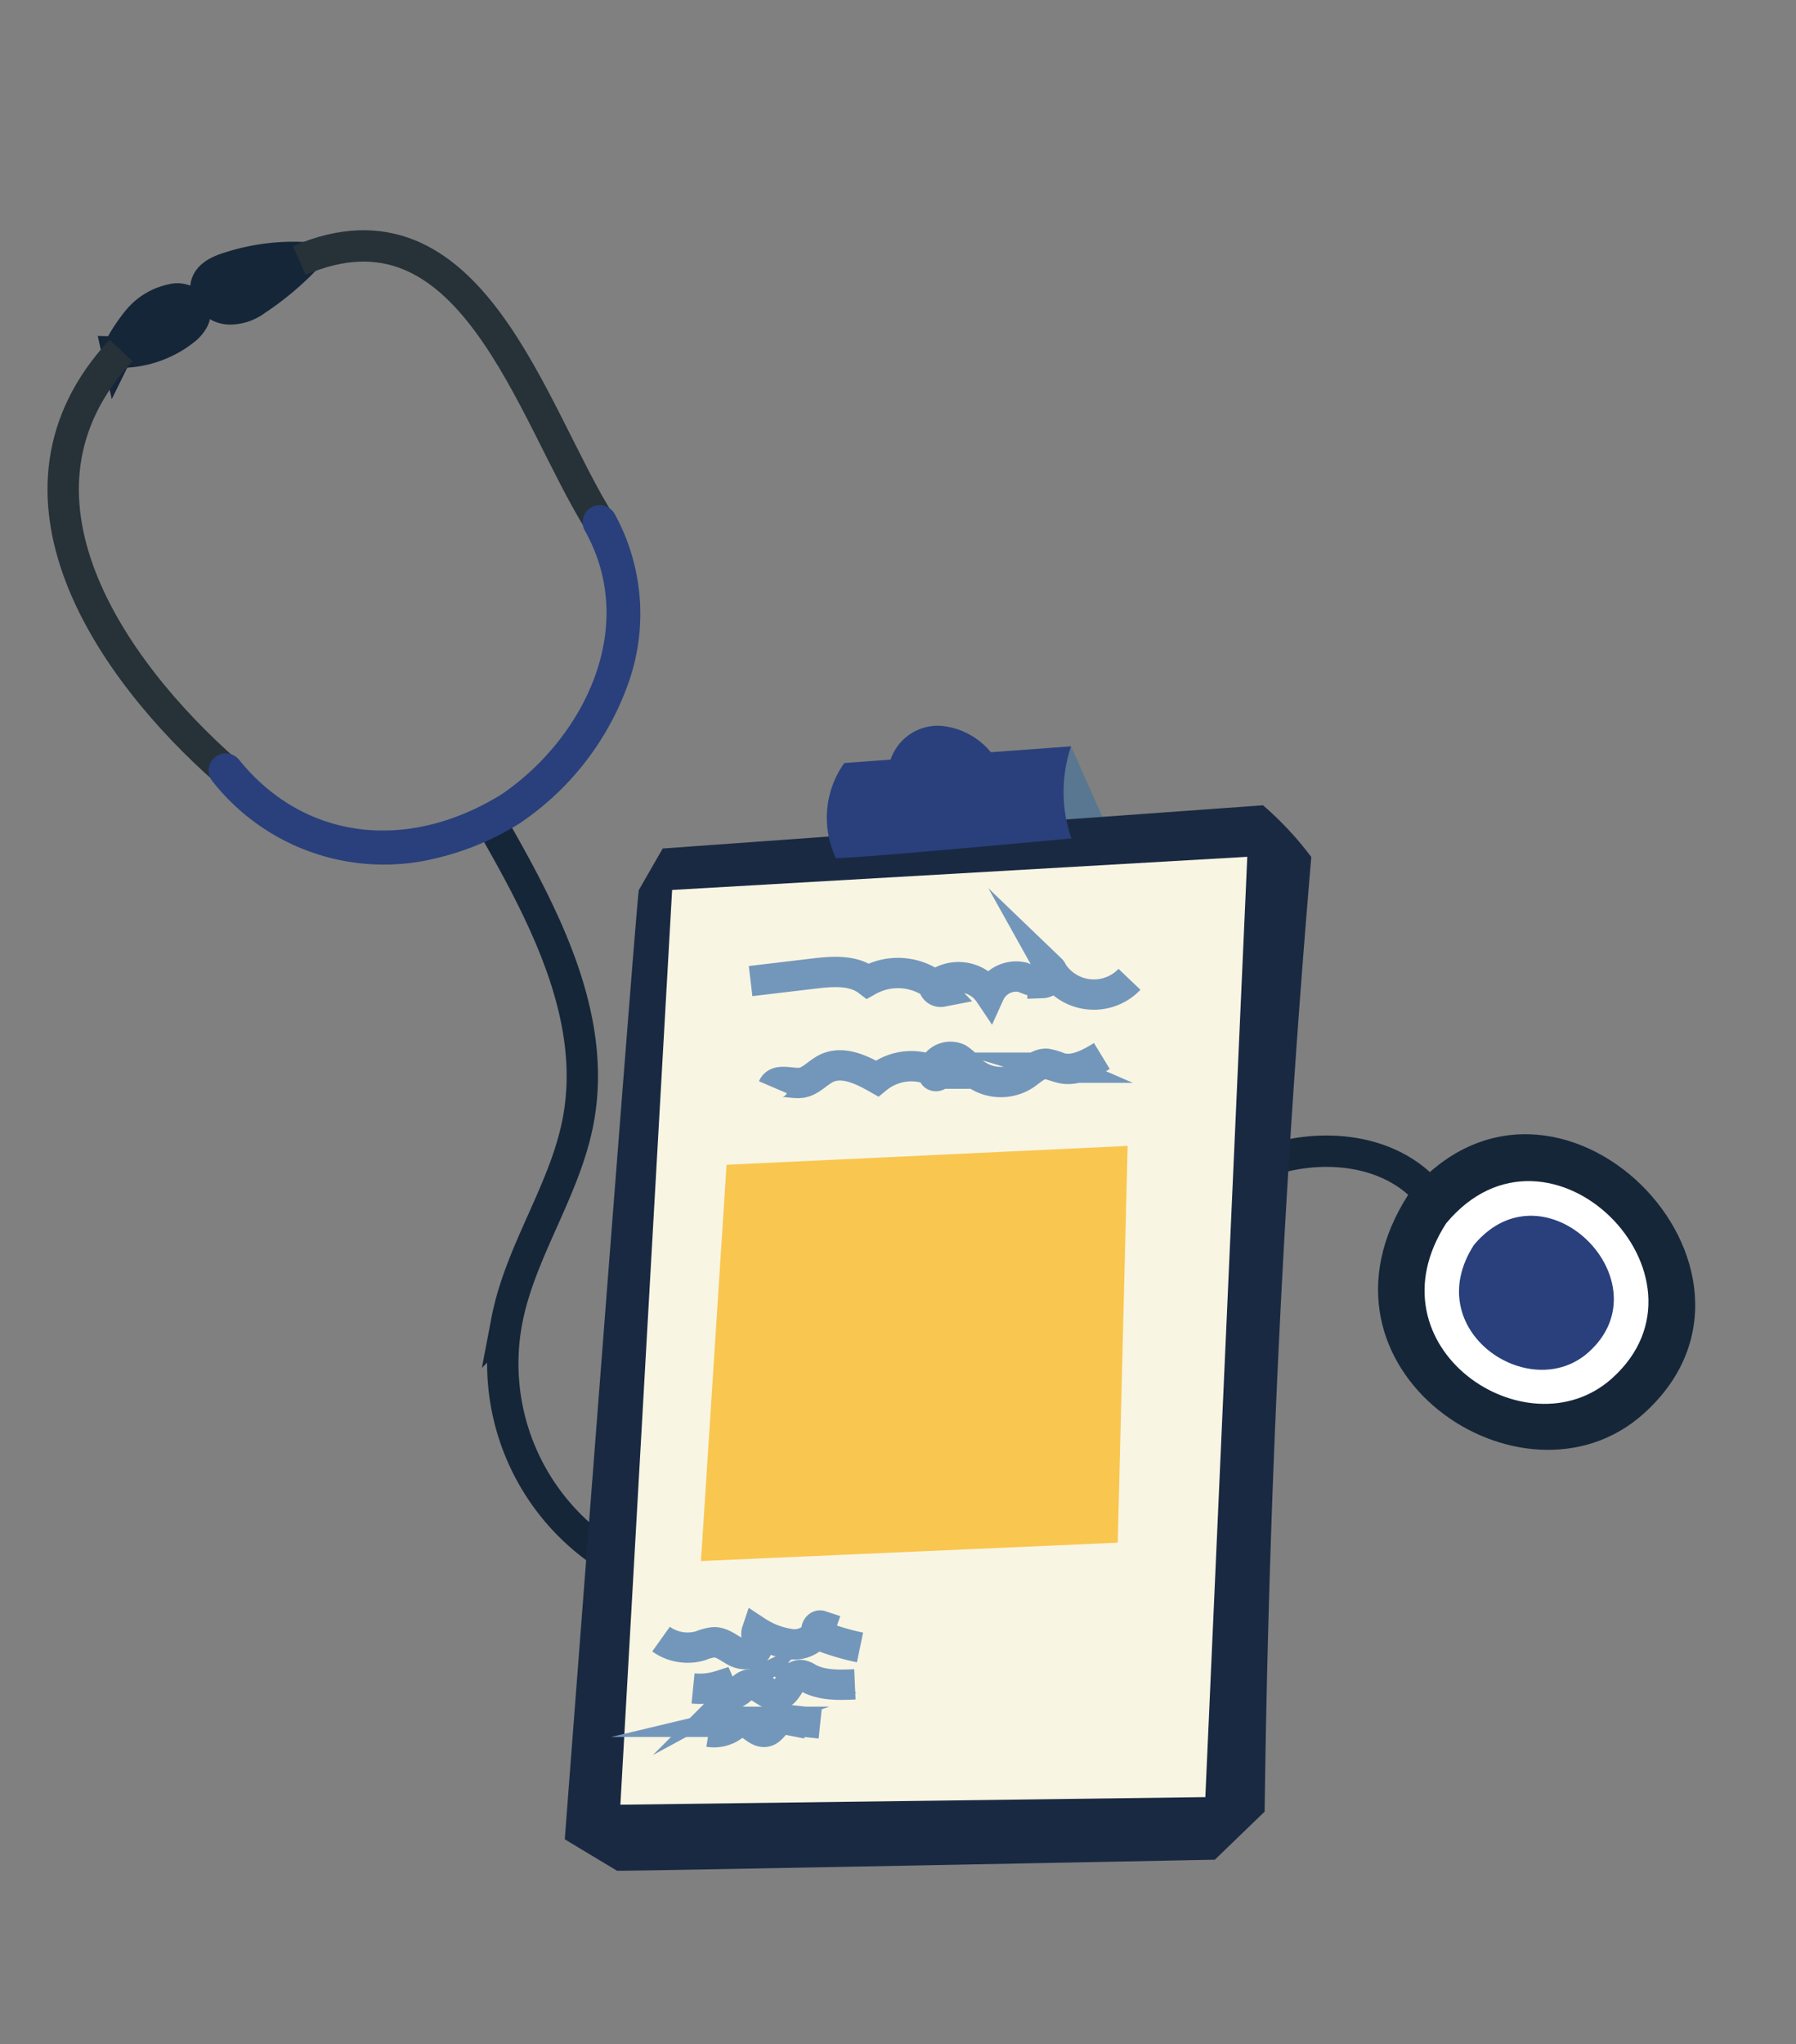
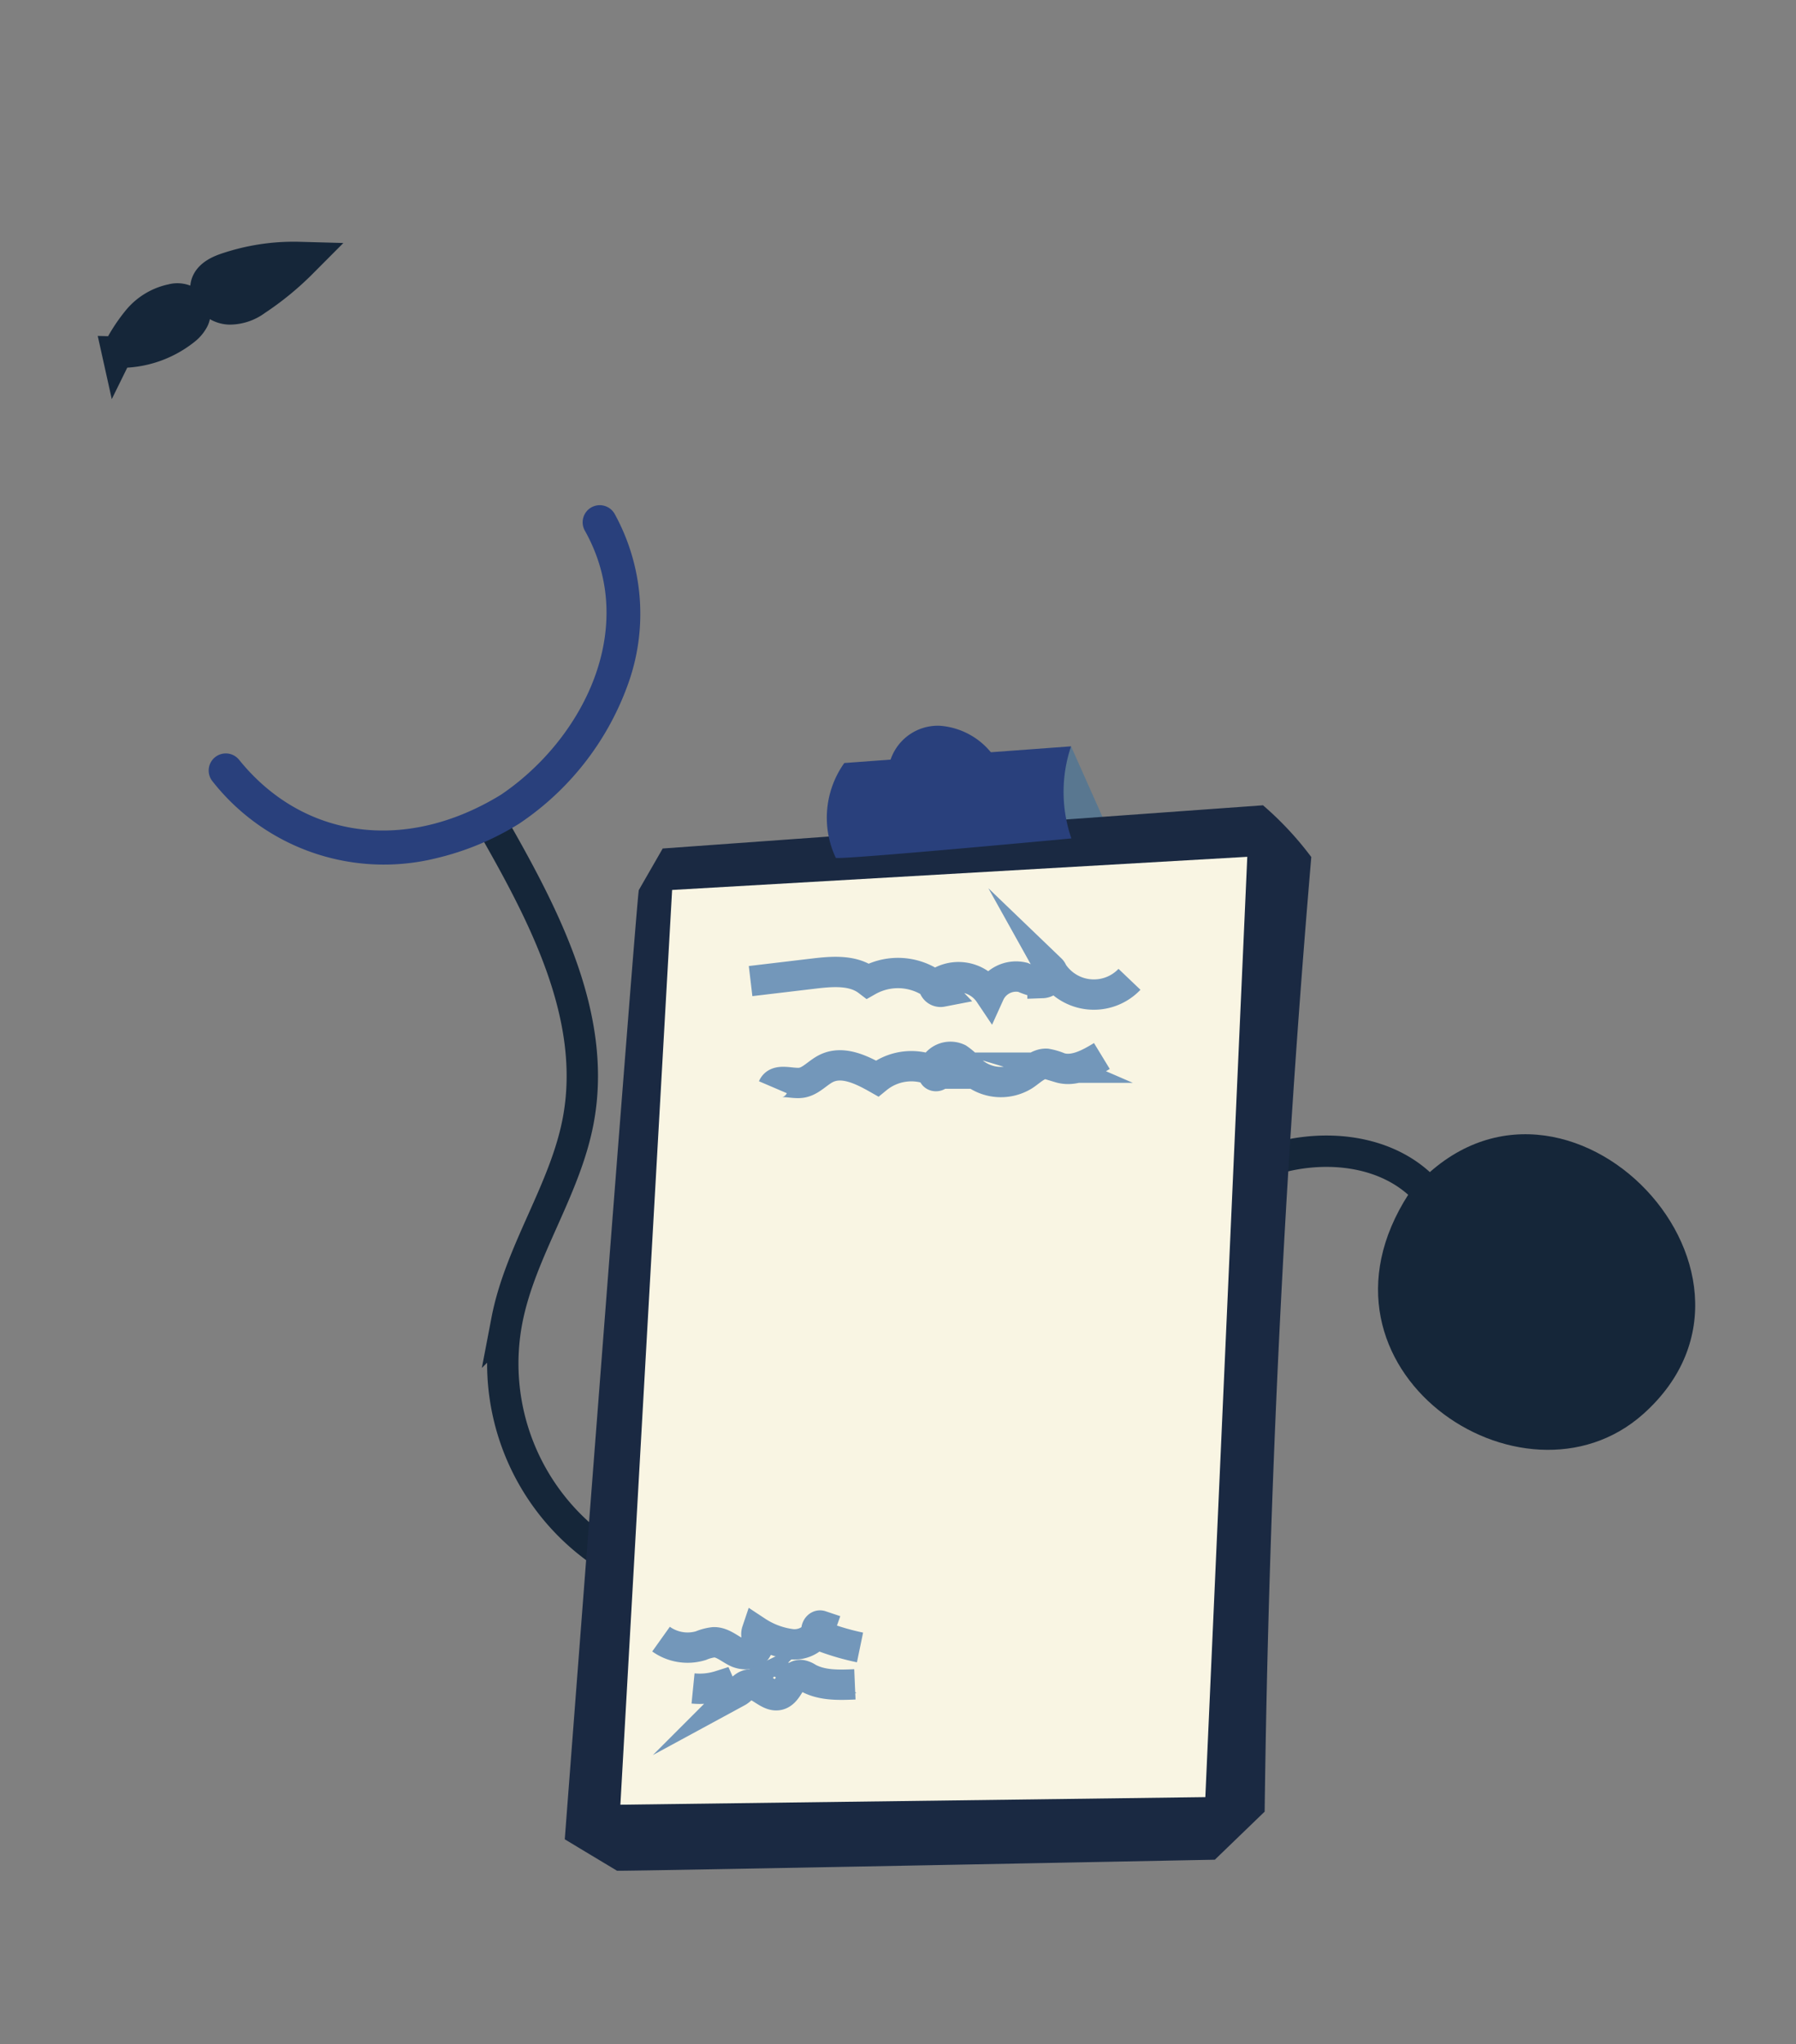
<svg xmlns="http://www.w3.org/2000/svg" width="206.783" height="235.25" viewBox="0 0 206.783 235.25">
  <rect x="0" y="0" width="206.783" height="235.25" fill="#808080" stroke="none" />
  <g id="Layer_1" data-name="Layer 1" transform="translate(2.091 36.673) rotate(-13)">
    <g id="Group_86" data-name="Group 86" transform="translate(0 0)">
      <g id="Group_84" data-name="Group 84" transform="translate(0 0)">
        <path id="Path_246" data-name="Path 246" d="M41.089,2.933A23.8,23.8,0,0,0,32.58,2.3c-1.023.117-2.186.453-2.365,1.468A2.508,2.508,0,0,0,32.073,6.2a4.741,4.741,0,0,0,2.982-.289A33.071,33.071,0,0,0,41.089,2.933Z" transform="translate(-8.035 -2.163)" fill="#152639" stroke="#152639" stroke-miterlimit="10" stroke-width="4.32" />
        <path id="Path_247" data-name="Path 247" d="M14.96,9.011A19.183,19.183,0,0,1,18.169,5.9a6.9,6.9,0,0,1,4.278-1.366,2.371,2.371,0,0,1,2.178,1.249,1.613,1.613,0,0,1-.289,1.507,3.638,3.638,0,0,1-1.265.945,11.932,11.932,0,0,1-8.111.773Z" transform="translate(-4.694 -2.682)" fill="#152639" stroke="#152639" stroke-miterlimit="10" stroke-width="3.61" />
-         <path id="Path_248" data-name="Path 248" d="M12.529,8.5c-18.666,12.592-9.352,35.568.859,49.823,5.426,11.164,17.487,16.2,30.9,11.695C56.356,65.4,65.513,53.053,61.781,40.21,56.879,26.049,56.02-.822,34.856,3.035" transform="translate(-1.81 -2.272)" fill="none" stroke="#263238" stroke-miterlimit="10" stroke-width="3.61" />
        <path id="Path_249" data-name="Path 249" d="M49.245,89.9c3.552,11.726,7.057,24.646,2.17,35.88-3.271,7.518-9.907,13.162-13.217,20.657a26.336,26.336,0,0,0,32.164,35.692,26.955,26.955,0,0,0,18.112-22.156,13.209,13.209,0,0,0-1.163-7.916c-1.312-2.373-4.013-4.114-6.69-3.661-2.92.5-4.981,3.591-4.793,6.55a8.887,8.887,0,0,0,4.871,6.971,15.414,15.414,0,0,0,8.65,1.4c6.792-.632,12.983-4,18.924-7.354s12.054-6.823,18.814-7.682,14.435,1.561,17.721,7.541" transform="translate(-9.321 -21.406)" fill="none" stroke="#152639" stroke-miterlimit="10" stroke-width="3.61" />
        <path id="Path_250" data-name="Path 250" d="M170.819,172.883c20.914-15.871,42.313,18.822,20.641,30.735C175.136,212.588,153.613,189.581,170.819,172.883Z" transform="translate(-37.488 -38.71)" fill="#152639" />
-         <path id="Path_251" data-name="Path 251" d="M175.763,178.67c14.763-11.2,29.869,13.287,14.567,21.695-11.523,6.331-26.715-9.907-14.567-21.695Z" transform="translate(-38.98 -40.243)" fill="#fff" />
-         <path id="Path_252" data-name="Path 252" d="M179.422,182.95c10.211-7.744,20.657,9.189,10.079,15C181.529,202.334,171.029,191.1,179.422,182.95Z" transform="translate(-40.086 -41.377)" fill="#29407c" />
        <path id="Path_253" data-name="Path 253" d="M37.482,83.6a31.941,31.941,0,0,0,10.141-1.717l.078-.031A32.507,32.507,0,0,0,63.338,69.248a23.857,23.857,0,0,0,3.052-19.587,1.968,1.968,0,1,0-3.778,1.1c3.591,12.366-5.7,23.342-16.269,27.4C34.188,82.23,23.016,78.03,17.88,67.46a1.969,1.969,0,1,0-3.544,1.717A25.108,25.108,0,0,0,37.49,83.6Z" transform="translate(-4.514 -12.268)" fill="#29407c" />
      </g>
      <g id="Group_85" data-name="Group 85" transform="translate(21.953 69.338)">
        <path id="Path_254" data-name="Path 254" d="M138.125,98.53,140,108.164l-4.216.71s-2.178-6.722,2.35-10.336Z" transform="translate(-53.031 -92.636)" fill="#597790" />
        <path id="Path_255" data-name="Path 255" d="M135.017,110.337a37.382,37.382,0,0,1,4.091,7.073q-16.851,52.251-29.947,105.836l-6.831,4.1S35.067,213.2,34.981,213.1q-2.529-2.436-5.051-4.879s32.546-104.08,32.882-104.525c1.249-1.351,2.506-2.693,3.755-4.044l68.442,10.7Z" transform="translate(-29.93 -92.882)" fill="#1a2942" />
        <path id="Path_256" data-name="Path 256" d="M133.938,117.1,68.556,105.92,39.07,207.158l65.819,14.3Z" transform="translate(-31.935 -94.257)" fill="#f9f5e3" />
        <path id="Path_257" data-name="Path 257" d="M130.632,97.4a16.413,16.413,0,0,0-2.35,10.336s-26.559-3.568-26.933-3.927A10.852,10.852,0,0,1,104.76,93.4l25.864,4Z" transform="translate(-45.538 -91.511)" fill="#29407c" />
        <path id="Path_258" data-name="Path 258" d="M124.32,96.32a8.39,8.39,0,0,0-5.394-5.152,5.746,5.746,0,0,0-6.565,2.779Z" transform="translate(-48.009 -90.98)" fill="#29407c" />
        <path id="Path_259" data-name="Path 259" d="M127.645,131.228a5.663,5.663,0,0,1-8.556-3.154c.429.656-.531,1.468-1.3,1.319a8.234,8.234,0,0,1-2.053-1.148,3.361,3.361,0,0,0-4.169.968,4.294,4.294,0,0,0-6.074-2.241.818.818,0,0,0,.788.788,7.027,7.027,0,0,0-8.033-3.123c-1.358-1.639-3.7-1.991-5.824-2.225l-7.331-.8" transform="translate(-42.028 -97.698)" fill="none" stroke="#7397ba" stroke-miterlimit="10" stroke-width="3.49" />
        <path id="Path_260" data-name="Path 260" d="M122.492,142.391c-1.647.546-3.529,1.077-5.035.219a6.684,6.684,0,0,0-1.374-.781c-.952-.265-1.881.375-2.8.718a5.063,5.063,0,0,1-5.847-1.944,6.908,6.908,0,0,0-1.124-1.647,2.122,2.122,0,0,0-3.091.523.718.718,0,0,0-.07.734c.141.219.57.187.586-.07a6.249,6.249,0,0,0-7.049-1.062c-1.515-1.39-3.38-2.888-5.394-2.444-1.124.25-2.147,1.1-3.294.96s-2.545-1.155-3.224-.226" transform="translate(-41.958 -100.977)" fill="none" stroke="#7397ba" stroke-miterlimit="10" stroke-width="3.49" />
        <path id="Path_261" data-name="Path 261" d="M72.511,219.249a28.4,28.4,0,0,1-3.755-2.084,1.371,1.371,0,0,1-.695-.788c-.07-.351.32-.773.625-.586a3.217,3.217,0,0,1-3.755,1.327,9.416,9.416,0,0,1-3.583-2.35c-.312.507-.039,1.2-.3,1.749-.406.874-1.757.671-2.506.062s-1.351-1.5-2.3-1.7a5.368,5.368,0,0,0-1.538.047,5.266,5.266,0,0,1-4.3-1.764" transform="translate(-34.422 -117.777)" fill="none" stroke="#7397ba" stroke-miterlimit="10" stroke-width="3.49" />
        <path id="Path_262" data-name="Path 262" d="M71.63,225.042c-1.811-.336-3.732-.71-5.1-1.944a2.024,2.024,0,0,0-.687-.492c-1.116-.375-1.772,1.53-2.943,1.647-1.343.141-2.038-2.084-3.38-1.92-.461.055-.828.4-1.273.523a1.47,1.47,0,0,1-1.78-1.163,7.727,7.727,0,0,1-3.1-.383" transform="translate(-35.071 -119.565)" fill="none" stroke="#7397ba" stroke-miterlimit="10" stroke-width="3.49" />
-         <path id="Path_263" data-name="Path 263" d="M66.907,229.924c-1.132-.39-2.256-.788-3.388-1.179a2.154,2.154,0,0,0-1.054-.18c-.687.117-1.171.874-1.866.874-1.1,0-1.546-1.788-2.646-1.78a2.377,2.377,0,0,0-.921.3,3.7,3.7,0,0,1-2.842.016" transform="translate(-35.251 -120.958)" fill="none" stroke="#7397ba" stroke-miterlimit="10" stroke-width="3.49" />
-         <path id="Path_264" data-name="Path 264" d="M117.343,155.475l-11.382,44.233L58.73,190.972,71.861,147.2Z" transform="translate(-36.247 -103.311)" fill="#f9c650" />
      </g>
    </g>
  </g>
</svg>